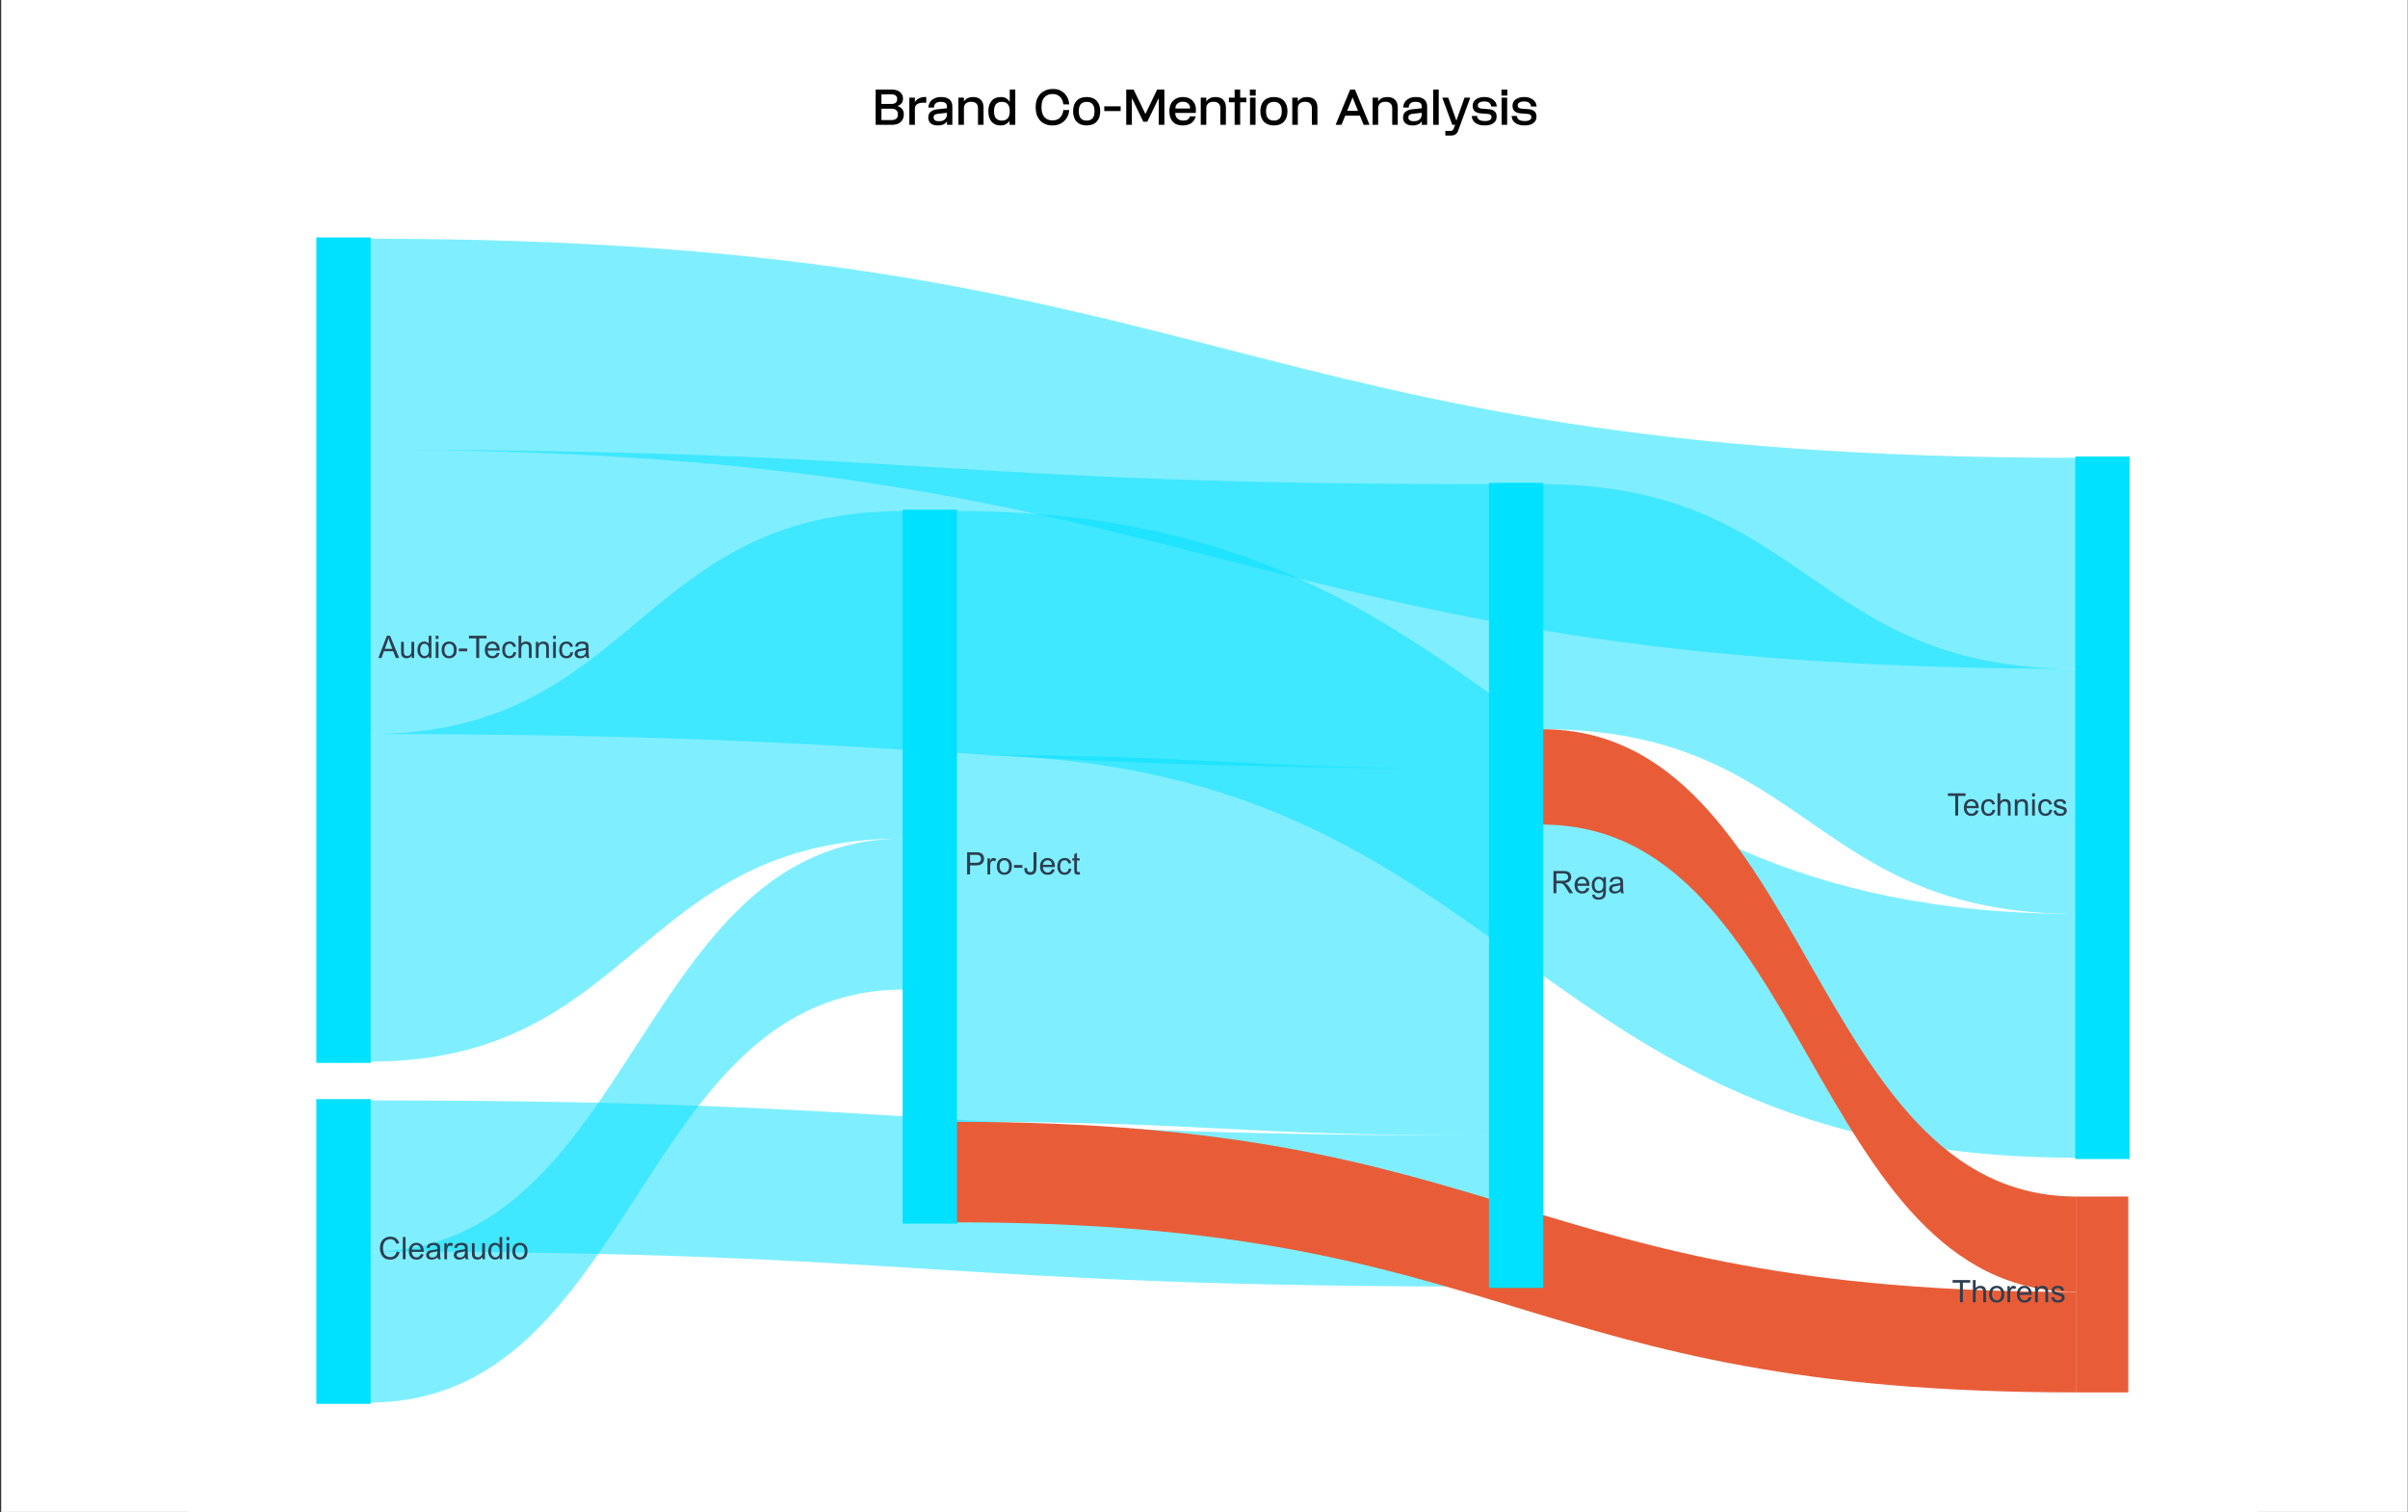
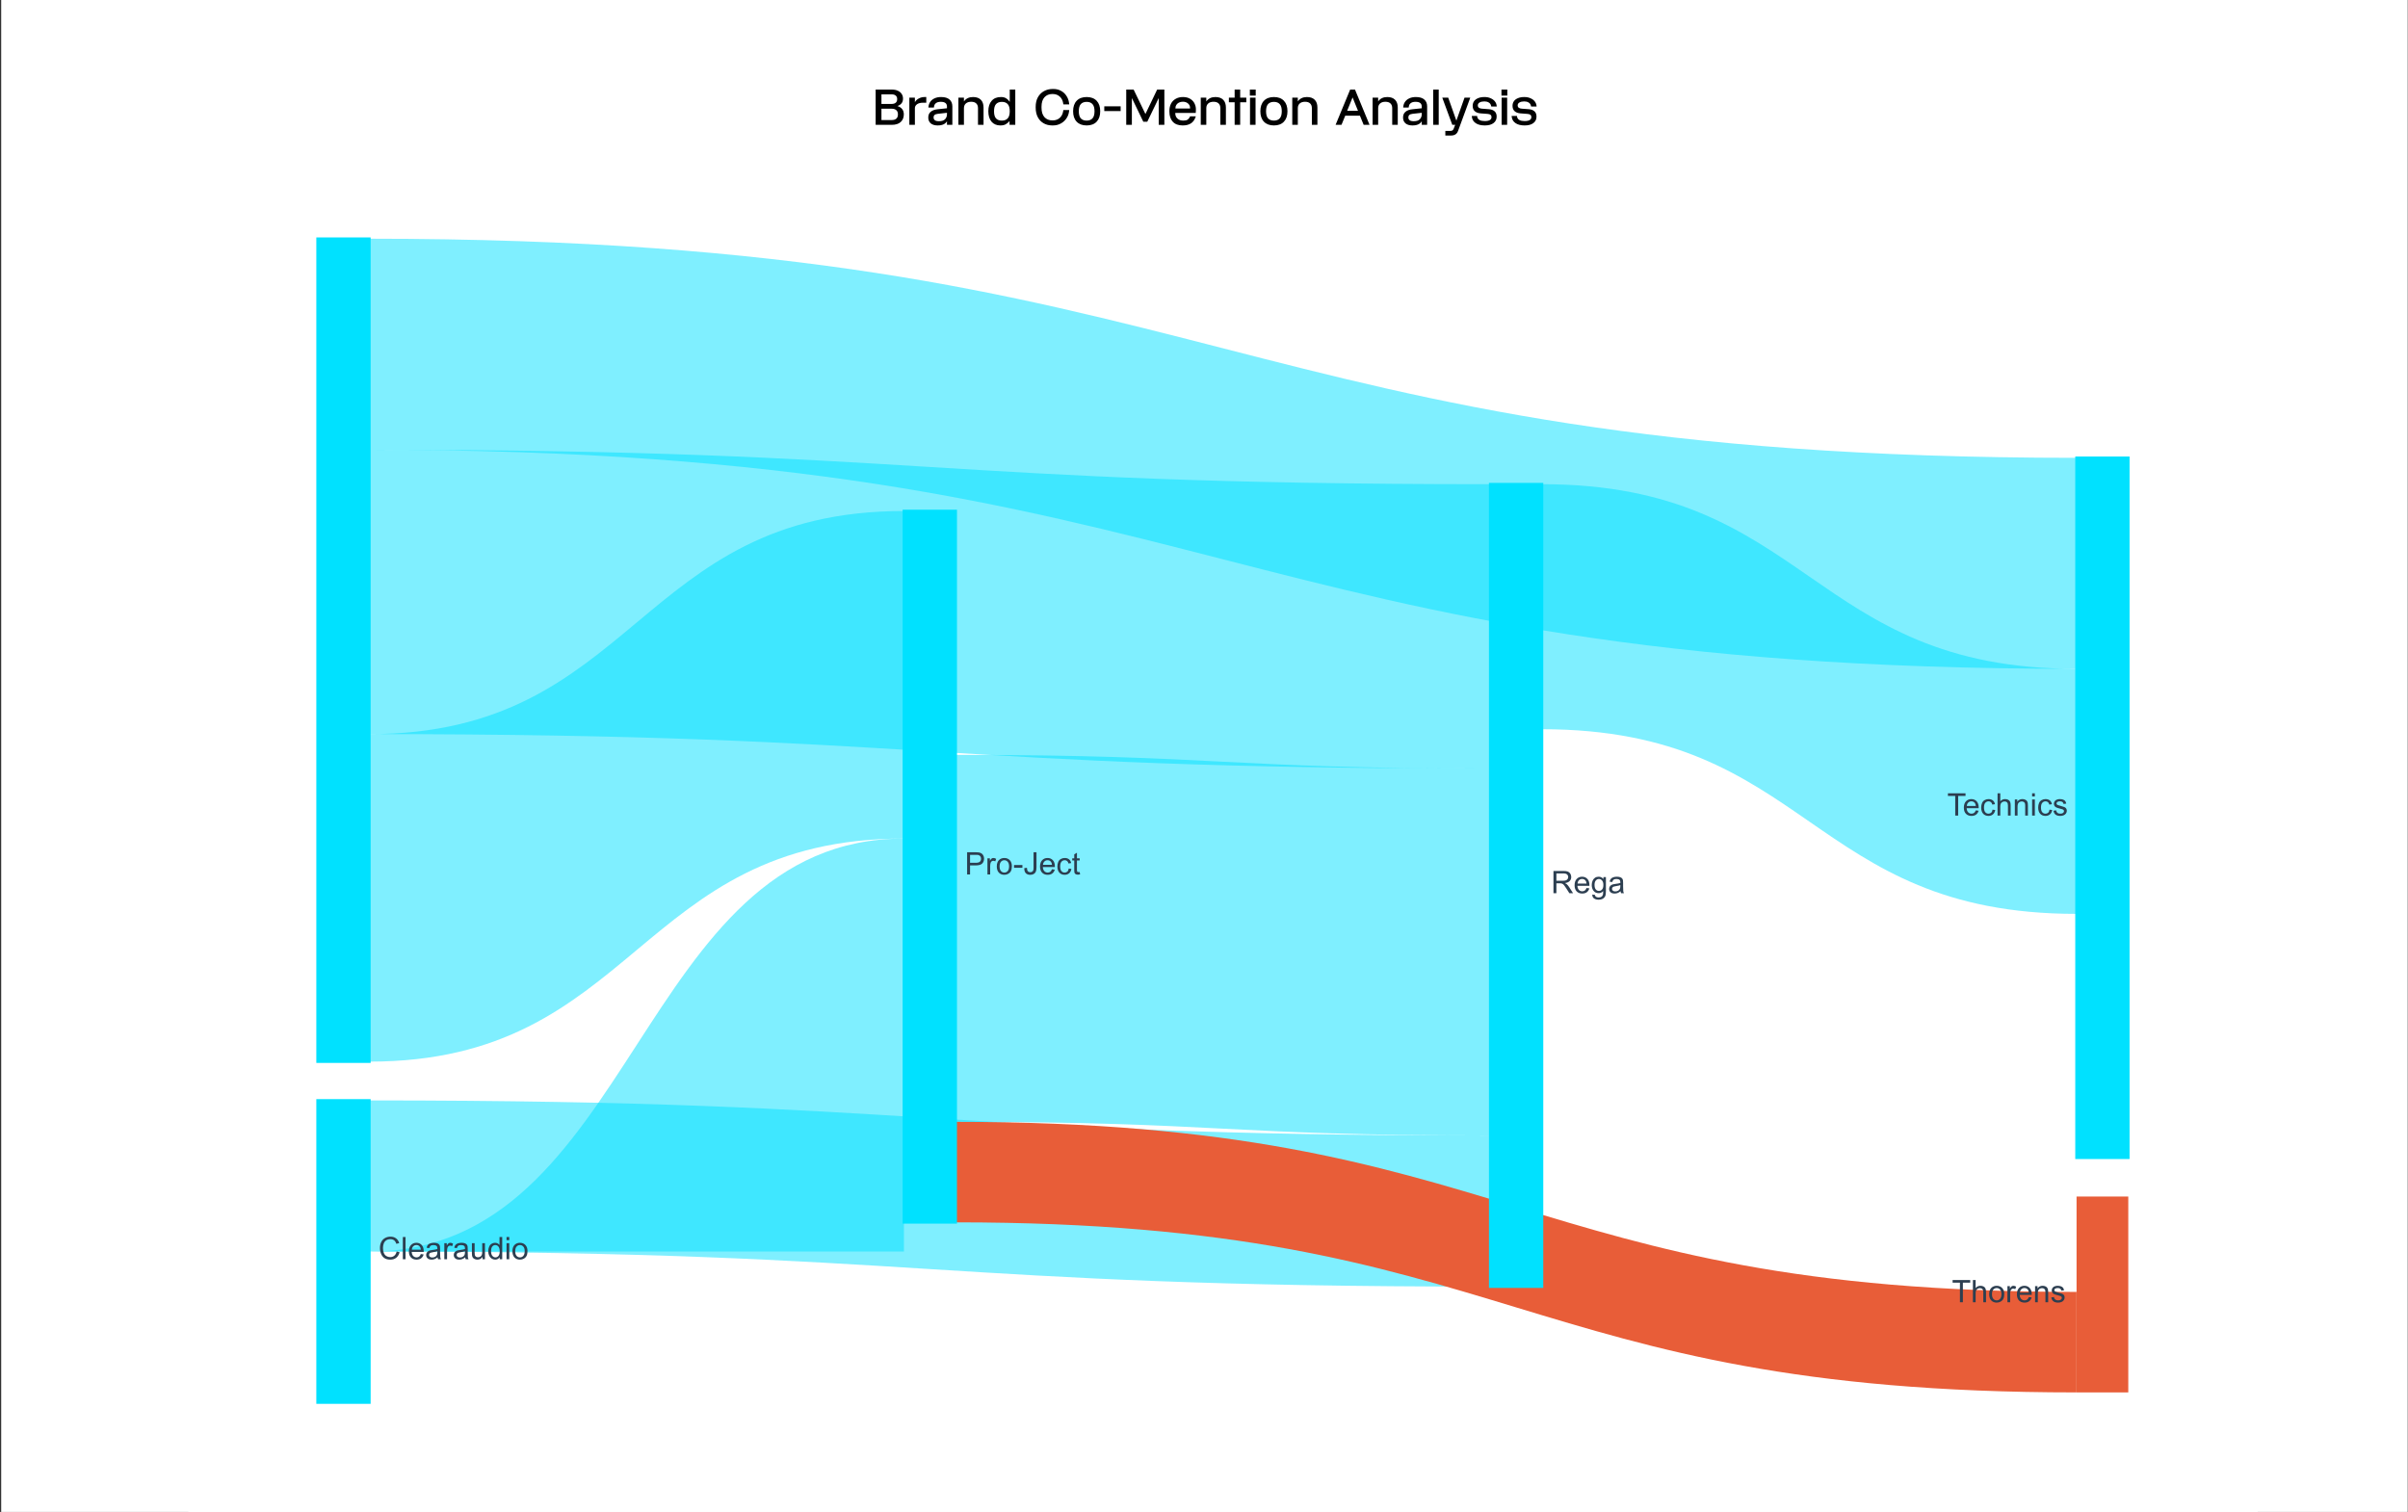
<svg xmlns="http://www.w3.org/2000/svg" width="1637" height="1028" viewBox="0 0 1637 1028" fill="none">
  <rect x="0" y="0" width="1637" height="1028" fill="#333333" stroke="none" />
  <g clip-path="url(#clip0_3525_4523)">
    <rect width="1636" height="1028" transform="translate(0.811)" fill="white" />
    <g clip-path="url(#clip1_3525_4523)">
      <path d="M1534.77 -13.538H128V1041.54H1534.77V-13.538Z" fill="white" />
      <path d="M251.092 499.125C432.799 499.125 432.799 347.444 614.507 347.444V570.14C432.799 570.14 432.799 721.82 251.092 721.82V499.125Z" fill="#00E1FF" fill-opacity="0.5" />
      <path d="M251.092 305.795C632.091 305.795 632.091 329.214 1013.09 329.214V522.544C632.091 522.544 632.091 499.125 251.092 499.125V305.795Z" fill="#00E1FF" fill-opacity="0.5" />
      <path d="M251.092 162.308C831.383 162.308 831.383 311.276 1411.67 311.276V454.762C831.383 454.762 831.383 305.795 251.092 305.795V162.308Z" fill="#00E1FF" fill-opacity="0.5" />
-       <path d="M251.092 850.941C432.799 850.941 432.799 570.14 614.507 570.14V672.813C432.799 672.813 432.799 953.615 251.092 953.615V850.941Z" fill="#00E1FF" fill-opacity="0.5" />
+       <path d="M251.092 850.941C432.799 850.941 432.799 570.14 614.507 570.14V672.813V850.941Z" fill="#00E1FF" fill-opacity="0.5" />
      <path d="M251.092 748.197C632.091 748.197 632.091 772.046 1013.09 772.046V874.79C632.091 874.79 632.091 850.941 251.092 850.941V748.197Z" fill="#00E1FF" fill-opacity="0.5" />
      <path d="M649.674 513.257C831.381 513.257 831.381 522.545 1013.09 522.545V772.046C831.381 772.046 831.381 762.759 649.674 762.759V513.257Z" fill="#00E1FF" fill-opacity="0.5" />
-       <path d="M649.674 347.444C1030.67 347.444 1030.67 621.357 1411.67 621.357V787.17C1030.67 787.17 1030.67 513.257 649.674 513.257V347.444Z" fill="#00E1FF" fill-opacity="0.5" />
      <path d="M649.674 762.759C1030.67 762.759 1030.67 878.394 1411.67 878.394V946.724C1030.67 946.724 1030.67 831.089 649.674 831.089V762.759Z" fill="#E85D38" />
      <path d="M1048.26 329.214C1229.97 329.214 1229.97 454.762 1411.68 454.762V621.358C1229.97 621.358 1229.97 495.81 1048.26 495.81V329.214Z" fill="#00E1FF" fill-opacity="0.5" />
-       <path d="M1048.26 495.81C1229.97 495.81 1229.97 813.547 1411.68 813.547V878.394C1229.97 878.394 1229.97 560.656 1048.26 560.656V495.81Z" fill="#E85D38" />
      <path d="M251.093 162.308H215.924V721.82H251.093V162.308Z" fill="#00E1FF" stroke="#00E1FF" stroke-width="1.758" />
-       <path d="M257.215 447.348L263.016 432.243H265.169L271.352 447.348H269.074L267.313 442.773H260.997L259.338 447.348H257.215ZM261.574 441.145H266.694L265.118 436.962C264.637 435.691 264.28 434.647 264.046 433.83C263.854 434.798 263.583 435.76 263.232 436.715L261.574 441.145ZM279.883 447.348V445.741C279.031 446.977 277.874 447.595 276.411 447.595C275.765 447.595 275.16 447.472 274.597 447.224C274.041 446.977 273.625 446.668 273.35 446.297C273.083 445.919 272.894 445.459 272.784 444.916C272.708 444.552 272.67 443.975 272.67 443.185V436.406H274.525V442.474C274.525 443.443 274.563 444.096 274.638 444.432C274.755 444.92 275.002 445.305 275.38 445.586C275.758 445.861 276.225 445.998 276.781 445.998C277.338 445.998 277.86 445.857 278.348 445.576C278.835 445.287 279.179 444.899 279.378 444.412C279.584 443.917 279.687 443.203 279.687 442.268V436.406H281.542V447.348H279.883ZM291.557 447.348V445.967C290.863 447.053 289.843 447.595 288.497 447.595C287.624 447.595 286.82 447.355 286.086 446.874C285.357 446.393 284.791 445.724 284.385 444.865C283.987 443.999 283.788 443.007 283.788 441.887C283.788 440.795 283.97 439.806 284.334 438.92C284.698 438.027 285.244 437.343 285.972 436.869C286.7 436.395 287.514 436.158 288.414 436.158C289.074 436.158 289.661 436.299 290.176 436.581C290.691 436.856 291.11 437.216 291.433 437.663V432.243H293.277V447.348H291.557ZM285.694 441.887C285.694 443.288 285.989 444.336 286.58 445.03C287.171 445.724 287.868 446.07 288.672 446.07C289.482 446.07 290.169 445.741 290.732 445.081C291.303 444.415 291.588 443.402 291.588 442.042C291.588 440.544 291.299 439.445 290.722 438.745C290.145 438.044 289.434 437.694 288.589 437.694C287.765 437.694 287.075 438.03 286.518 438.703C285.969 439.377 285.694 440.438 285.694 441.887ZM296.214 434.376V432.243H298.068V434.376H296.214ZM296.214 447.348V436.406H298.068V447.348H296.214ZM300.212 441.877C300.212 439.851 300.775 438.35 301.901 437.374C302.842 436.564 303.99 436.158 305.343 436.158C306.847 436.158 308.077 436.653 309.031 437.642C309.986 438.624 310.464 439.984 310.464 441.722C310.464 443.13 310.251 444.24 309.825 445.05C309.406 445.854 308.791 446.479 307.98 446.926C307.177 447.372 306.297 447.595 305.343 447.595C303.811 447.595 302.571 447.104 301.623 446.122C300.682 445.14 300.212 443.725 300.212 441.877ZM302.118 441.877C302.118 443.278 302.423 444.329 303.035 445.03C303.646 445.724 304.415 446.07 305.343 446.07C306.263 446.07 307.029 445.72 307.64 445.019C308.252 444.319 308.557 443.251 308.557 441.815C308.557 440.462 308.248 439.438 307.63 438.745C307.019 438.044 306.256 437.694 305.343 437.694C304.415 437.694 303.646 438.041 303.035 438.734C302.423 439.428 302.118 440.476 302.118 441.877ZM311.927 442.814V440.95H317.624V442.814H311.927ZM323.755 447.348V434.026H318.778V432.243H330.751V434.026H325.754V447.348H323.755ZM337.716 443.824L339.633 444.061C339.33 445.181 338.771 446.05 337.953 446.668C337.136 447.286 336.092 447.595 334.821 447.595C333.22 447.595 331.95 447.104 331.009 446.122C330.074 445.133 329.607 443.749 329.607 441.97C329.607 440.129 330.081 438.7 331.029 437.683C331.977 436.667 333.207 436.158 334.718 436.158C336.181 436.158 337.376 436.656 338.304 437.652C339.231 438.648 339.694 440.05 339.694 441.856C339.694 441.966 339.691 442.131 339.684 442.351H331.524C331.593 443.553 331.933 444.473 332.544 445.112C333.155 445.751 333.918 446.07 334.831 446.07C335.511 446.07 336.092 445.892 336.573 445.535C337.053 445.177 337.435 444.607 337.716 443.824ZM331.627 440.826H337.737C337.654 439.905 337.421 439.215 337.036 438.755C336.445 438.041 335.68 437.683 334.738 437.683C333.887 437.683 333.169 437.968 332.585 438.539C332.008 439.109 331.689 439.871 331.627 440.826ZM349.112 443.34L350.936 443.577C350.736 444.834 350.225 445.82 349.4 446.534C348.583 447.242 347.577 447.595 346.381 447.595C344.884 447.595 343.678 447.108 342.765 446.132C341.858 445.15 341.405 443.745 341.405 441.918C341.405 440.737 341.601 439.703 341.992 438.817C342.384 437.931 342.978 437.268 343.775 436.828C344.578 436.382 345.451 436.158 346.392 436.158C347.58 436.158 348.552 436.461 349.308 437.065C350.063 437.663 350.547 438.515 350.76 439.62L348.957 439.899C348.786 439.164 348.48 438.611 348.04 438.24C347.608 437.869 347.082 437.683 346.464 437.683C345.53 437.683 344.771 438.02 344.187 438.693C343.603 439.359 343.311 440.417 343.311 441.867C343.311 443.337 343.593 444.405 344.156 445.071C344.719 445.737 345.454 446.07 346.361 446.07C347.089 446.07 347.697 445.847 348.185 445.401C348.672 444.954 348.981 444.267 349.112 443.34ZM352.522 447.348V432.243H354.377V437.663C355.242 436.66 356.335 436.158 357.653 436.158C358.464 436.158 359.168 436.32 359.766 436.643C360.363 436.959 360.789 437.398 361.043 437.962C361.304 438.525 361.435 439.342 361.435 440.414V447.348H359.58V440.414C359.58 439.486 359.378 438.813 358.972 438.394C358.574 437.968 358.007 437.755 357.272 437.755C356.723 437.755 356.204 437.9 355.716 438.188C355.236 438.47 354.892 438.855 354.686 439.342C354.48 439.83 354.377 440.503 354.377 441.362V447.348H352.522ZM364.268 447.348V436.406H365.937V437.962C366.741 436.759 367.902 436.158 369.42 436.158C370.079 436.158 370.684 436.279 371.233 436.519C371.79 436.753 372.205 437.062 372.48 437.446C372.755 437.831 372.947 438.288 373.057 438.817C373.126 439.16 373.16 439.761 373.16 440.62V447.348H371.306V440.692C371.306 439.936 371.233 439.373 371.089 439.002C370.945 438.624 370.687 438.326 370.316 438.106C369.952 437.879 369.523 437.766 369.028 437.766C368.239 437.766 367.555 438.017 366.978 438.518C366.408 439.019 366.123 439.971 366.123 441.372V447.348H364.268ZM376.025 434.376V432.243H377.879V434.376H376.025ZM376.025 447.348V436.406H377.879V447.348H376.025ZM387.853 443.34L389.677 443.577C389.477 444.834 388.966 445.82 388.141 446.534C387.324 447.242 386.318 447.595 385.122 447.595C383.625 447.595 382.42 447.108 381.506 446.132C380.599 445.15 380.146 443.745 380.146 441.918C380.146 440.737 380.342 439.703 380.733 438.817C381.125 437.931 381.719 437.268 382.516 436.828C383.319 436.382 384.192 436.158 385.133 436.158C386.321 436.158 387.293 436.461 388.049 437.065C388.804 437.663 389.289 438.515 389.501 439.62L387.698 439.899C387.527 439.164 387.221 438.611 386.781 438.24C386.349 437.869 385.823 437.683 385.205 437.683C384.271 437.683 383.512 438.02 382.928 438.693C382.344 439.359 382.052 440.417 382.052 441.867C382.052 443.337 382.334 444.405 382.897 445.071C383.46 445.737 384.195 446.07 385.102 446.07C385.83 446.07 386.438 445.847 386.926 445.401C387.413 444.954 387.722 444.267 387.853 443.34ZM398.404 445.998C397.717 446.582 397.054 446.994 396.415 447.235C395.783 447.475 395.103 447.595 394.375 447.595C393.173 447.595 392.249 447.303 391.603 446.72C390.958 446.129 390.635 445.377 390.635 444.463C390.635 443.927 390.755 443.44 390.995 443C391.243 442.553 391.562 442.196 391.954 441.928C392.352 441.661 392.799 441.458 393.293 441.32C393.657 441.224 394.207 441.132 394.942 441.042C396.439 440.864 397.542 440.651 398.249 440.403C398.256 440.149 398.259 439.988 398.259 439.919C398.259 439.164 398.084 438.631 397.734 438.322C397.26 437.903 396.556 437.694 395.622 437.694C394.749 437.694 394.104 437.848 393.685 438.157C393.273 438.46 392.967 438.999 392.768 439.775L390.954 439.528C391.119 438.751 391.39 438.126 391.768 437.652C392.146 437.172 392.692 436.804 393.406 436.55C394.121 436.289 394.949 436.158 395.89 436.158C396.824 436.158 397.583 436.268 398.167 436.488C398.751 436.708 399.18 436.986 399.455 437.323C399.729 437.652 399.922 438.071 400.032 438.58C400.093 438.896 400.124 439.466 400.124 440.29V442.763C400.124 444.487 400.162 445.579 400.238 446.039C400.32 446.493 400.478 446.929 400.712 447.348H398.775C398.582 446.963 398.459 446.513 398.404 445.998ZM398.249 441.856C397.576 442.131 396.566 442.365 395.22 442.557C394.457 442.667 393.918 442.79 393.602 442.928C393.286 443.065 393.042 443.268 392.871 443.536C392.699 443.797 392.613 444.089 392.613 444.412C392.613 444.906 392.799 445.318 393.169 445.648C393.547 445.978 394.097 446.143 394.818 446.143C395.532 446.143 396.168 445.988 396.724 445.679C397.281 445.363 397.689 444.934 397.95 444.391C398.149 443.972 398.249 443.354 398.249 442.536V441.856Z" fill="#2C3E50" />
      <path d="M251.093 748.197H215.924V953.615H251.093V748.197Z" fill="#00E1FF" stroke="#00E1FF" stroke-width="1.758" />
      <path d="M269.651 850.894L271.65 851.399C271.231 853.041 270.476 854.294 269.384 855.16C268.298 856.018 266.969 856.448 265.396 856.448C263.768 856.448 262.442 856.118 261.419 855.458C260.402 854.792 259.626 853.83 259.09 852.573C258.562 851.316 258.297 849.967 258.297 848.524C258.297 846.951 258.596 845.581 259.193 844.413C259.798 843.238 260.653 842.349 261.759 841.744C262.872 841.133 264.094 840.827 265.427 840.827C266.938 840.827 268.209 841.212 269.239 841.981C270.27 842.751 270.987 843.833 271.393 845.227L269.425 845.691C269.074 844.592 268.566 843.791 267.9 843.29C267.234 842.789 266.396 842.538 265.386 842.538C264.225 842.538 263.253 842.816 262.47 843.372C261.694 843.929 261.148 844.678 260.832 845.619C260.516 846.553 260.358 847.518 260.358 848.514C260.358 849.798 260.543 850.921 260.914 851.883C261.292 852.838 261.876 853.552 262.666 854.026C263.456 854.5 264.311 854.737 265.231 854.737C266.351 854.737 267.299 854.414 268.075 853.769C268.851 853.123 269.377 852.165 269.651 850.894ZM273.845 856.19V841.085H275.7V856.19H273.845ZM286.075 852.666L287.992 852.903C287.689 854.023 287.13 854.892 286.312 855.51C285.495 856.128 284.451 856.437 283.18 856.437C281.579 856.437 280.309 855.946 279.368 854.964C278.433 853.975 277.966 852.591 277.966 850.812C277.966 848.971 278.44 847.542 279.388 846.525C280.336 845.509 281.566 845 283.077 845C284.54 845 285.735 845.498 286.663 846.494C287.59 847.49 288.053 848.892 288.053 850.698C288.053 850.808 288.05 850.973 288.043 851.193H279.883C279.952 852.395 280.292 853.315 280.903 853.954C281.514 854.593 282.277 854.912 283.19 854.912C283.87 854.912 284.451 854.734 284.932 854.377C285.412 854.019 285.794 853.449 286.075 852.666ZM279.986 849.668H286.096C286.013 848.747 285.78 848.057 285.395 847.597C284.804 846.882 284.039 846.525 283.098 846.525C282.246 846.525 281.528 846.81 280.944 847.38C280.367 847.951 280.048 848.713 279.986 849.668ZM297.471 854.84C296.784 855.424 296.121 855.836 295.482 856.077C294.85 856.317 294.17 856.437 293.442 856.437C292.24 856.437 291.316 856.145 290.671 855.561C290.025 854.971 289.702 854.219 289.702 853.305C289.702 852.769 289.822 852.281 290.063 851.842C290.31 851.395 290.629 851.038 291.021 850.77C291.419 850.502 291.866 850.3 292.36 850.162C292.724 850.066 293.274 849.974 294.009 849.884C295.506 849.706 296.609 849.493 297.316 849.245C297.323 848.991 297.327 848.83 297.327 848.761C297.327 848.006 297.151 847.473 296.801 847.164C296.327 846.745 295.623 846.536 294.689 846.536C293.817 846.536 293.171 846.69 292.752 846.999C292.34 847.301 292.034 847.841 291.835 848.617L290.021 848.37C290.186 847.593 290.458 846.968 290.835 846.494C291.213 846.014 291.759 845.646 292.474 845.392C293.188 845.131 294.016 845 294.957 845C295.891 845 296.65 845.11 297.234 845.33C297.818 845.55 298.247 845.828 298.522 846.165C298.797 846.494 298.989 846.913 299.099 847.422C299.161 847.738 299.192 848.308 299.192 849.132V851.605C299.192 853.329 299.229 854.421 299.305 854.881C299.387 855.335 299.545 855.771 299.779 856.19H297.842C297.649 855.805 297.526 855.355 297.471 854.84ZM297.316 850.698C296.643 850.973 295.633 851.206 294.287 851.399C293.525 851.509 292.985 851.632 292.669 851.77C292.353 851.907 292.11 852.11 291.938 852.378C291.766 852.639 291.68 852.931 291.68 853.253C291.68 853.748 291.866 854.16 292.237 854.49C292.614 854.82 293.164 854.984 293.885 854.984C294.6 854.984 295.235 854.83 295.791 854.521C296.348 854.205 296.756 853.775 297.017 853.233C297.217 852.814 297.316 852.196 297.316 851.378V850.698ZM302.056 856.19V845.248H303.725V846.907C304.151 846.13 304.542 845.619 304.9 845.371C305.264 845.124 305.662 845 306.095 845C306.72 845 307.355 845.2 308.001 845.598L307.362 847.319C306.909 847.051 306.455 846.917 306.002 846.917C305.597 846.917 305.233 847.04 304.91 847.288C304.587 847.528 304.357 847.865 304.22 848.297C304.014 848.957 303.911 849.678 303.911 850.461V856.19H302.056ZM316.244 854.84C315.557 855.424 314.894 855.836 314.255 856.077C313.623 856.317 312.943 856.437 312.215 856.437C311.013 856.437 310.089 856.145 309.443 855.561C308.798 854.971 308.475 854.219 308.475 853.305C308.475 852.769 308.595 852.281 308.836 851.842C309.083 851.395 309.402 851.038 309.794 850.77C310.192 850.502 310.639 850.3 311.133 850.162C311.497 850.066 312.047 849.974 312.782 849.884C314.279 849.706 315.382 849.493 316.089 849.245C316.096 848.991 316.1 848.83 316.1 848.761C316.1 848.006 315.924 847.473 315.574 847.164C315.1 846.745 314.396 846.536 313.462 846.536C312.589 846.536 311.944 846.69 311.525 846.999C311.113 847.301 310.807 847.841 310.608 848.617L308.794 848.37C308.959 847.593 309.231 846.968 309.608 846.494C309.986 846.014 310.532 845.646 311.247 845.392C311.961 845.131 312.789 845 313.73 845C314.664 845 315.423 845.11 316.007 845.33C316.591 845.55 317.02 845.828 317.295 846.165C317.569 846.494 317.762 846.913 317.872 847.422C317.934 847.738 317.964 848.308 317.964 849.132V851.605C317.964 853.329 318.002 854.421 318.078 854.881C318.16 855.335 318.318 855.771 318.552 856.19H316.615C316.422 855.805 316.299 855.355 316.244 854.84ZM316.089 850.698C315.416 850.973 314.406 851.206 313.06 851.399C312.298 851.509 311.758 851.632 311.442 851.77C311.126 851.907 310.883 852.11 310.711 852.378C310.539 852.639 310.453 852.931 310.453 853.253C310.453 853.748 310.639 854.16 311.01 854.49C311.387 854.82 311.937 854.984 312.658 854.984C313.373 854.984 314.008 854.83 314.564 854.521C315.121 854.205 315.529 853.775 315.79 853.233C315.99 852.814 316.089 852.196 316.089 851.378V850.698ZM328.021 856.19V854.583C327.169 855.819 326.011 856.437 324.548 856.437C323.903 856.437 323.298 856.314 322.735 856.066C322.179 855.819 321.763 855.51 321.488 855.139C321.22 854.761 321.031 854.301 320.922 853.758C320.846 853.394 320.808 852.817 320.808 852.027V845.248H322.663V851.316C322.663 852.285 322.701 852.937 322.776 853.274C322.893 853.762 323.14 854.146 323.518 854.428C323.896 854.703 324.363 854.84 324.919 854.84C325.476 854.84 325.998 854.699 326.485 854.418C326.973 854.129 327.317 853.741 327.516 853.253C327.722 852.759 327.825 852.045 327.825 851.11V845.248H329.679V856.19H328.021ZM339.694 856.19V854.809C339.001 855.895 337.981 856.437 336.634 856.437C335.762 856.437 334.958 856.197 334.223 855.716C333.495 855.235 332.929 854.565 332.523 853.707C332.125 852.841 331.926 851.849 331.926 850.729C331.926 849.637 332.108 848.648 332.472 847.762C332.836 846.869 333.382 846.185 334.11 845.711C334.838 845.237 335.652 845 336.552 845C337.211 845 337.799 845.141 338.314 845.423C338.829 845.698 339.248 846.058 339.571 846.505V841.085H341.415V856.19H339.694ZM333.832 850.729C333.832 852.13 334.127 853.178 334.718 853.872C335.309 854.565 336.006 854.912 336.81 854.912C337.62 854.912 338.307 854.583 338.87 853.923C339.44 853.257 339.725 852.244 339.725 850.884C339.725 849.386 339.437 848.287 338.86 847.587C338.283 846.886 337.572 846.536 336.727 846.536C335.903 846.536 335.212 846.872 334.656 847.545C334.107 848.218 333.832 849.28 333.832 850.729ZM344.352 843.218V841.085H346.206V843.218H344.352ZM344.352 856.19V845.248H346.206V856.19H344.352ZM348.349 850.719C348.349 848.692 348.913 847.192 350.039 846.216C350.98 845.406 352.127 845 353.481 845C354.985 845 356.214 845.495 357.169 846.484C358.124 847.466 358.601 848.826 358.601 850.564C358.601 851.972 358.388 853.082 357.963 853.892C357.544 854.696 356.929 855.321 356.118 855.767C355.315 856.214 354.435 856.437 353.481 856.437C351.949 856.437 350.709 855.946 349.761 854.964C348.82 853.982 348.349 852.567 348.349 850.719ZM350.256 850.719C350.256 852.12 350.561 853.171 351.173 853.872C351.784 854.565 352.553 854.912 353.481 854.912C354.401 854.912 355.167 854.562 355.778 853.861C356.39 853.161 356.695 852.093 356.695 850.657C356.695 849.304 356.386 848.28 355.768 847.587C355.157 846.886 354.394 846.536 353.481 846.536C352.553 846.536 351.784 846.882 351.173 847.576C350.561 848.27 350.256 849.318 350.256 850.719Z" fill="#2C3E50" />
      <path d="M649.679 347.444H614.51V831.089H649.679V347.444Z" fill="#00E1FF" stroke="#00E1FF" stroke-width="1.758" />
      <path d="M657.462 594.551V579.446H663.16C664.163 579.446 664.929 579.494 665.457 579.59C666.199 579.714 666.821 579.951 667.322 580.301C667.824 580.644 668.226 581.129 668.528 581.754C668.837 582.379 668.992 583.066 668.992 583.814C668.992 585.099 668.583 586.188 667.765 587.081C666.948 587.967 665.471 588.41 663.335 588.41H659.461V594.551H657.462ZM659.461 586.627H663.366C664.657 586.627 665.574 586.387 666.117 585.906C666.659 585.425 666.931 584.749 666.931 583.876C666.931 583.244 666.769 582.705 666.447 582.258C666.131 581.805 665.712 581.506 665.19 581.362C664.853 581.273 664.231 581.228 663.325 581.228H659.461V586.627ZM671.279 594.551V583.608H672.948V585.267C673.374 584.491 673.765 583.979 674.123 583.732C674.487 583.485 674.885 583.361 675.318 583.361C675.943 583.361 676.578 583.56 677.224 583.959L676.585 585.679C676.132 585.411 675.678 585.277 675.225 585.277C674.82 585.277 674.456 585.401 674.133 585.648C673.81 585.889 673.58 586.225 673.443 586.658C673.237 587.318 673.134 588.039 673.134 588.822V594.551H671.279ZM677.636 589.079C677.636 587.053 678.199 585.552 679.326 584.577C680.267 583.766 681.414 583.361 682.767 583.361C684.272 583.361 685.501 583.856 686.456 584.845C687.411 585.827 687.888 587.187 687.888 588.925C687.888 590.333 687.675 591.442 687.249 592.253C686.83 593.057 686.215 593.682 685.405 594.128C684.601 594.575 683.722 594.798 682.767 594.798C681.235 594.798 679.996 594.307 679.048 593.324C678.107 592.342 677.636 590.927 677.636 589.079ZM679.542 589.079C679.542 590.481 679.848 591.532 680.459 592.232C681.071 592.926 681.84 593.273 682.767 593.273C683.688 593.273 684.454 592.923 685.065 592.222C685.676 591.521 685.982 590.453 685.982 589.018C685.982 587.664 685.673 586.641 685.055 585.947C684.443 585.247 683.681 584.896 682.767 584.896C681.84 584.896 681.071 585.243 680.459 585.937C679.848 586.631 679.542 587.678 679.542 589.079ZM689.351 590.017V588.152H695.049V590.017H689.351ZM696.316 590.264L698.119 590.017C698.168 591.171 698.384 591.961 698.769 592.387C699.153 592.813 699.686 593.026 700.366 593.026C700.867 593.026 701.3 592.912 701.664 592.686C702.028 592.452 702.279 592.14 702.416 591.748C702.553 591.35 702.622 590.718 702.622 589.852V579.446H704.621V589.739C704.621 591.003 704.466 591.982 704.157 592.675C703.855 593.369 703.371 593.898 702.704 594.262C702.045 594.626 701.269 594.808 700.376 594.808C699.05 594.808 698.034 594.427 697.326 593.664C696.625 592.902 696.289 591.769 696.316 590.264ZM715.141 591.027L717.057 591.264C716.755 592.383 716.195 593.252 715.378 593.871C714.56 594.489 713.516 594.798 712.245 594.798C710.645 594.798 709.374 594.307 708.433 593.324C707.499 592.335 707.032 590.951 707.032 589.172C707.032 587.331 707.506 585.902 708.454 584.886C709.402 583.869 710.631 583.361 712.142 583.361C713.606 583.361 714.801 583.859 715.728 584.855C716.655 585.851 717.119 587.252 717.119 589.059C717.119 589.169 717.116 589.334 717.109 589.553H708.948C709.017 590.755 709.357 591.676 709.968 592.315C710.58 592.953 711.342 593.273 712.256 593.273C712.936 593.273 713.516 593.094 713.997 592.737C714.478 592.38 714.859 591.81 715.141 591.027ZM709.051 588.028H715.161C715.079 587.108 714.845 586.418 714.461 585.957C713.87 585.243 713.104 584.886 712.163 584.886C711.311 584.886 710.594 585.171 710.01 585.741C709.433 586.311 709.113 587.074 709.051 588.028ZM726.536 590.542L728.36 590.779C728.161 592.036 727.649 593.022 726.825 593.737C726.007 594.444 725.001 594.798 723.806 594.798C722.309 594.798 721.103 594.31 720.189 593.335C719.283 592.352 718.829 590.948 718.829 589.121C718.829 587.939 719.025 586.905 719.417 586.019C719.808 585.133 720.402 584.47 721.199 584.031C722.003 583.584 722.875 583.361 723.816 583.361C725.005 583.361 725.977 583.663 726.732 584.268C727.488 584.865 727.972 585.717 728.185 586.823L726.382 587.101C726.21 586.366 725.904 585.813 725.465 585.442C725.032 585.071 724.507 584.886 723.888 584.886C722.954 584.886 722.195 585.222 721.611 585.896C721.027 586.562 720.736 587.62 720.736 589.069C720.736 590.539 721.017 591.607 721.58 592.273C722.144 592.94 722.879 593.273 723.785 593.273C724.513 593.273 725.121 593.05 725.609 592.603C726.097 592.157 726.406 591.47 726.536 590.542ZM733.996 592.892L734.264 594.53C733.742 594.64 733.275 594.695 732.863 594.695C732.19 594.695 731.668 594.588 731.297 594.375C730.926 594.162 730.665 593.884 730.514 593.541C730.362 593.19 730.287 592.459 730.287 591.346V585.051H728.927V583.608H730.287V580.898L732.131 579.786V583.608H733.996V585.051H732.131V591.449C732.131 591.978 732.162 592.318 732.224 592.469C732.293 592.62 732.399 592.741 732.543 592.83C732.694 592.919 732.907 592.964 733.182 592.964C733.388 592.964 733.66 592.94 733.996 592.892Z" fill="#2C3E50" />
      <path d="M1048.26 329.214H1013.09V874.79H1048.26V329.214Z" fill="#00E1FF" stroke="#00E1FF" stroke-width="1.758" />
      <path d="M1056.07 607.286V592.181H1062.77C1064.11 592.181 1065.14 592.319 1065.84 592.593C1066.54 592.861 1067.1 593.339 1067.52 594.026C1067.94 594.712 1068.15 595.471 1068.15 596.303C1068.15 597.374 1067.8 598.277 1067.11 599.012C1066.41 599.747 1065.34 600.215 1063.89 600.414C1064.42 600.668 1064.82 600.919 1065.1 601.166C1065.68 601.702 1066.23 602.371 1066.76 603.175L1069.38 607.286H1066.87L1064.87 604.144C1064.29 603.237 1063.81 602.543 1063.43 602.062C1063.05 601.581 1062.71 601.245 1062.41 601.053C1062.11 600.86 1061.81 600.726 1061.5 600.651C1061.27 600.603 1060.9 600.579 1060.39 600.579H1058.07V607.286H1056.07ZM1058.07 598.848H1062.37C1063.28 598.848 1063.99 598.755 1064.51 598.569C1065.02 598.377 1065.42 598.075 1065.68 597.663C1065.95 597.244 1066.09 596.79 1066.09 596.303C1066.09 595.588 1065.82 595.001 1065.3 594.541C1064.79 594.081 1063.97 593.85 1062.85 593.85H1058.07V598.848ZM1078.54 603.762L1080.46 603.999C1080.16 605.119 1079.6 605.988 1078.78 606.606C1077.96 607.224 1076.92 607.533 1075.65 607.533C1074.05 607.533 1072.78 607.042 1071.84 606.06C1070.9 605.071 1070.43 603.687 1070.43 601.908C1070.43 600.067 1070.91 598.638 1071.86 597.621C1072.8 596.605 1074.03 596.097 1075.54 596.097C1077.01 596.097 1078.2 596.595 1079.13 597.591C1080.06 598.587 1080.52 599.988 1080.52 601.794C1080.52 601.904 1080.52 602.069 1080.51 602.289H1072.35C1072.42 603.491 1072.76 604.411 1073.37 605.05C1073.98 605.689 1074.74 606.009 1075.66 606.009C1076.34 606.009 1076.92 605.83 1077.4 605.473C1077.88 605.116 1078.26 604.545 1078.54 603.762ZM1072.45 600.764H1078.56C1078.48 599.844 1078.25 599.153 1077.86 598.693C1077.27 597.979 1076.51 597.621 1075.57 597.621C1074.71 597.621 1074 597.907 1073.41 598.477C1072.83 599.047 1072.52 599.809 1072.45 600.764ZM1082.46 608.193L1084.26 608.461C1084.34 609.017 1084.55 609.422 1084.89 609.677C1085.35 610.02 1085.98 610.192 1086.78 610.192C1087.63 610.192 1088.3 610.02 1088.76 609.677C1089.23 609.333 1089.55 608.852 1089.71 608.234C1089.81 607.856 1089.85 607.063 1089.85 605.854C1089.04 606.809 1088.03 607.286 1086.82 607.286C1085.31 607.286 1084.15 606.743 1083.32 605.658C1082.5 604.573 1082.09 603.271 1082.09 601.753C1082.09 600.709 1082.28 599.747 1082.65 598.868C1083.03 597.982 1083.58 597.299 1084.29 596.818C1085.01 596.337 1085.86 596.097 1086.83 596.097C1088.12 596.097 1089.18 596.619 1090.02 597.663V596.344H1091.73V605.802C1091.73 607.506 1091.56 608.711 1091.21 609.419C1090.86 610.133 1090.31 610.697 1089.56 611.109C1088.81 611.521 1087.88 611.727 1086.79 611.727C1085.48 611.727 1084.43 611.432 1083.62 610.841C1082.82 610.257 1082.43 609.374 1082.46 608.193ZM1083.99 601.619C1083.99 603.055 1084.28 604.102 1084.85 604.762C1085.42 605.421 1086.13 605.751 1086.99 605.751C1087.84 605.751 1088.56 605.425 1089.13 604.772C1089.71 604.113 1090 603.082 1090 601.681C1090 600.342 1089.7 599.332 1089.1 598.652C1088.51 597.972 1087.8 597.632 1086.96 597.632C1086.14 597.632 1085.44 597.968 1084.86 598.642C1084.28 599.308 1083.99 600.3 1083.99 601.619ZM1101.68 605.936C1101 606.52 1100.33 606.932 1099.7 607.173C1099.06 607.413 1098.38 607.533 1097.66 607.533C1096.45 607.533 1095.53 607.241 1094.88 606.658C1094.24 606.067 1093.92 605.315 1093.92 604.401C1093.92 603.865 1094.04 603.378 1094.28 602.938C1094.52 602.492 1094.84 602.134 1095.23 601.867C1095.63 601.599 1096.08 601.396 1096.57 601.259C1096.94 601.162 1097.49 601.07 1098.22 600.98C1099.72 600.802 1100.82 600.589 1101.53 600.342C1101.54 600.087 1101.54 599.926 1101.54 599.857C1101.54 599.102 1101.37 598.569 1101.01 598.26C1100.54 597.841 1099.84 597.632 1098.9 597.632C1098.03 597.632 1097.38 597.786 1096.97 598.095C1096.55 598.398 1096.25 598.937 1096.05 599.713L1094.24 599.466C1094.4 598.69 1094.67 598.065 1095.05 597.591C1095.43 597.11 1095.97 596.742 1096.69 596.488C1097.4 596.227 1098.23 596.097 1099.17 596.097C1100.1 596.097 1100.86 596.206 1101.45 596.426C1102.03 596.646 1102.46 596.924 1102.74 597.261C1103.01 597.591 1103.2 598.01 1103.31 598.518C1103.37 598.834 1103.41 599.404 1103.41 600.228V602.701C1103.41 604.425 1103.44 605.517 1103.52 605.978C1103.6 606.431 1103.76 606.867 1103.99 607.286H1102.06C1101.86 606.901 1101.74 606.452 1101.68 605.936ZM1101.53 601.794C1100.86 602.069 1099.85 602.303 1098.5 602.495C1097.74 602.605 1097.2 602.729 1096.88 602.866C1096.57 603.003 1096.32 603.206 1096.15 603.474C1095.98 603.735 1095.89 604.027 1095.89 604.35C1095.89 604.844 1096.08 605.256 1096.45 605.586C1096.83 605.916 1097.38 606.081 1098.1 606.081C1098.81 606.081 1099.45 605.926 1100 605.617C1100.56 605.301 1100.97 604.872 1101.23 604.329C1101.43 603.91 1101.53 603.292 1101.53 602.474V601.794Z" fill="#2C3E50" />
      <path d="M1446.84 311.276H1411.68V787.171H1446.84V311.276Z" fill="#00E1FF" stroke="#00E1FF" stroke-width="1.758" />
      <path d="M1329.2 554.507V541.185H1324.23V539.402H1336.2V541.185H1331.2V554.507H1329.2ZM1343.17 550.984L1345.08 551.221C1344.78 552.34 1344.22 553.209 1343.4 553.827C1342.59 554.446 1341.54 554.755 1340.27 554.755C1338.67 554.755 1337.4 554.263 1336.46 553.281C1335.52 552.292 1335.06 550.908 1335.06 549.129C1335.06 547.288 1335.53 545.859 1336.48 544.843C1337.43 543.826 1338.66 543.318 1340.17 543.318C1341.63 543.318 1342.83 543.816 1343.75 544.812C1344.68 545.808 1345.14 547.209 1345.14 549.016C1345.14 549.125 1345.14 549.29 1345.13 549.51H1336.97C1337.04 550.712 1337.38 551.633 1337.99 552.271C1338.61 552.91 1339.37 553.23 1340.28 553.23C1340.96 553.23 1341.54 553.051 1342.02 552.694C1342.5 552.337 1342.88 551.767 1343.17 550.984ZM1337.08 547.985H1343.19C1343.1 547.065 1342.87 546.374 1342.49 545.914C1341.9 545.2 1341.13 544.843 1340.19 544.843C1339.34 544.843 1338.62 545.128 1338.03 545.698C1337.46 546.268 1337.14 547.03 1337.08 547.985ZM1354.56 550.499L1356.39 550.736C1356.19 551.993 1355.67 552.979 1354.85 553.693C1354.03 554.401 1353.03 554.755 1351.83 554.755C1350.33 554.755 1349.13 554.267 1348.21 553.292C1347.31 552.309 1346.85 550.905 1346.85 549.077C1346.85 547.896 1347.05 546.862 1347.44 545.976C1347.83 545.09 1348.43 544.427 1349.22 543.987C1350.03 543.541 1350.9 543.318 1351.84 543.318C1353.03 543.318 1354 543.62 1354.76 544.224C1355.51 544.822 1356 545.674 1356.21 546.78L1354.41 547.058C1354.24 546.323 1353.93 545.77 1353.49 545.399C1353.06 545.028 1352.53 544.843 1351.91 544.843C1350.98 544.843 1350.22 545.179 1349.64 545.852C1349.05 546.519 1348.76 547.577 1348.76 549.026C1348.76 550.496 1349.04 551.564 1349.61 552.23C1350.17 552.897 1350.9 553.23 1351.81 553.23C1352.54 553.23 1353.15 553.006 1353.63 552.56C1354.12 552.113 1354.43 551.427 1354.56 550.499ZM1357.97 554.507V539.402H1359.83V544.822C1360.69 543.819 1361.78 543.318 1363.1 543.318C1363.91 543.318 1364.62 543.479 1365.22 543.802C1365.81 544.118 1366.24 544.558 1366.49 545.121C1366.75 545.684 1366.88 546.502 1366.88 547.573V554.507H1365.03V547.573C1365.03 546.646 1364.83 545.973 1364.42 545.554C1364.02 545.128 1363.46 544.915 1362.72 544.915C1362.17 544.915 1361.65 545.059 1361.17 545.348C1360.69 545.629 1360.34 546.014 1360.14 546.502C1359.93 546.989 1359.83 547.662 1359.83 548.521V554.507H1357.97ZM1369.72 554.507V543.565H1371.39V545.121C1372.19 543.919 1373.35 543.318 1374.87 543.318C1375.53 543.318 1376.13 543.438 1376.68 543.678C1377.24 543.912 1377.66 544.221 1377.93 544.606C1378.2 544.99 1378.4 545.447 1378.51 545.976C1378.58 546.319 1378.61 546.921 1378.61 547.779V554.507H1376.76V547.851C1376.76 547.096 1376.68 546.532 1376.54 546.162C1376.39 545.784 1376.14 545.485 1375.77 545.265C1375.4 545.038 1374.97 544.925 1374.48 544.925C1373.69 544.925 1373 545.176 1372.43 545.677C1371.86 546.179 1371.57 547.13 1371.57 548.531V554.507H1369.72ZM1381.47 541.535V539.402H1383.33V541.535H1381.47ZM1381.47 554.507V543.565H1383.33V554.507H1381.47ZM1393.3 550.499L1395.13 550.736C1394.93 551.993 1394.42 552.979 1393.59 553.693C1392.77 554.401 1391.77 554.755 1390.57 554.755C1389.07 554.755 1387.87 554.267 1386.96 553.292C1386.05 552.309 1385.6 550.905 1385.6 549.077C1385.6 547.896 1385.79 546.862 1386.18 545.976C1386.57 545.09 1387.17 544.427 1387.97 543.987C1388.77 543.541 1389.64 543.318 1390.58 543.318C1391.77 543.318 1392.74 543.62 1393.5 544.224C1394.25 544.822 1394.74 545.674 1394.95 546.78L1393.15 547.058C1392.98 546.323 1392.67 545.77 1392.23 545.399C1391.8 545.028 1391.27 544.843 1390.65 544.843C1389.72 544.843 1388.96 545.179 1388.38 545.852C1387.79 546.519 1387.5 547.577 1387.5 549.026C1387.5 550.496 1387.78 551.564 1388.35 552.23C1388.91 552.897 1389.65 553.23 1390.55 553.23C1391.28 553.23 1391.89 553.006 1392.38 552.56C1392.86 552.113 1393.17 551.427 1393.3 550.499ZM1395.97 551.241L1397.81 550.953C1397.91 551.688 1398.19 552.251 1398.66 552.642C1399.13 553.034 1399.79 553.23 1400.64 553.23C1401.49 553.23 1402.12 553.058 1402.53 552.715C1402.95 552.364 1403.15 551.955 1403.15 551.488C1403.15 551.069 1402.97 550.74 1402.61 550.499C1402.35 550.334 1401.72 550.125 1400.71 549.871C1399.35 549.527 1398.41 549.232 1397.88 548.985C1397.36 548.731 1396.96 548.384 1396.68 547.944C1396.41 547.498 1396.28 547.006 1396.28 546.471C1396.28 545.983 1396.39 545.533 1396.61 545.121C1396.84 544.702 1397.14 544.355 1397.53 544.08C1397.82 543.867 1398.21 543.689 1398.7 543.544C1399.2 543.393 1399.74 543.318 1400.31 543.318C1401.17 543.318 1401.92 543.441 1402.57 543.689C1403.22 543.936 1403.7 544.273 1404.01 544.698C1404.32 545.117 1404.53 545.681 1404.65 546.388L1402.83 546.635C1402.75 546.072 1402.51 545.633 1402.11 545.317C1401.72 545.001 1401.16 544.843 1400.44 544.843C1399.59 544.843 1398.98 544.983 1398.62 545.265C1398.26 545.547 1398.07 545.876 1398.07 546.254C1398.07 546.495 1398.15 546.711 1398.3 546.903C1398.45 547.103 1398.69 547.267 1399.01 547.398C1399.2 547.467 1399.74 547.625 1400.65 547.872C1401.96 548.222 1402.87 548.511 1403.39 548.737C1403.91 548.957 1404.32 549.28 1404.62 549.706C1404.91 550.132 1405.06 550.661 1405.06 551.293C1405.06 551.911 1404.88 552.495 1404.51 553.044C1404.16 553.587 1403.64 554.009 1402.96 554.312C1402.28 554.607 1401.51 554.755 1400.65 554.755C1399.23 554.755 1398.14 554.459 1397.39 553.869C1396.65 553.278 1396.18 552.402 1395.97 551.241Z" fill="#2C3E50" />
      <path d="M1446.84 813.546H1411.68V946.723H1446.84V813.546Z" fill="#E85D38" />
      <path d="M1332.4 885.418V872.096H1327.42V870.314H1339.39V872.096H1334.4V885.418H1332.4ZM1341.22 885.418V870.314H1343.07V875.733C1343.94 874.73 1345.03 874.229 1346.35 874.229C1347.16 874.229 1347.86 874.39 1348.46 874.713C1349.06 875.029 1349.48 875.469 1349.74 876.032C1350 876.595 1350.13 877.413 1350.13 878.484V885.418H1348.28V878.484C1348.28 877.557 1348.07 876.884 1347.67 876.465C1347.27 876.039 1346.7 875.826 1345.97 875.826C1345.42 875.826 1344.9 875.97 1344.41 876.259C1343.93 876.54 1343.59 876.925 1343.38 877.413C1343.18 877.9 1343.07 878.574 1343.07 879.432V885.418H1341.22ZM1352.27 879.947C1352.27 877.921 1352.84 876.42 1353.96 875.445C1354.9 874.634 1356.05 874.229 1357.4 874.229C1358.91 874.229 1360.14 874.723 1361.09 875.713C1362.05 876.695 1362.53 878.055 1362.53 879.793C1362.53 881.201 1362.31 882.31 1361.89 883.121C1361.47 883.924 1360.85 884.55 1360.04 884.996C1359.24 885.442 1358.36 885.666 1357.4 885.666C1355.87 885.666 1354.63 885.175 1353.69 884.192C1352.74 883.21 1352.27 881.795 1352.27 879.947ZM1354.18 879.947C1354.18 881.349 1354.49 882.4 1355.1 883.1C1355.71 883.794 1356.48 884.141 1357.4 884.141C1358.33 884.141 1359.09 883.791 1359.7 883.09C1360.31 882.389 1360.62 881.321 1360.62 879.885C1360.62 878.532 1360.31 877.509 1359.69 876.815C1359.08 876.114 1358.32 875.764 1357.4 875.764C1356.48 875.764 1355.71 876.111 1355.1 876.805C1354.49 877.499 1354.18 878.546 1354.18 879.947ZM1364.69 885.418V874.476H1366.36V876.135C1366.78 875.359 1367.18 874.847 1367.53 874.6C1367.9 874.353 1368.3 874.229 1368.73 874.229C1369.35 874.229 1369.99 874.428 1370.63 874.826L1370 876.547C1369.54 876.279 1369.09 876.145 1368.64 876.145C1368.23 876.145 1367.87 876.269 1367.54 876.516C1367.22 876.757 1366.99 877.093 1366.85 877.526C1366.65 878.185 1366.54 878.907 1366.54 879.69V885.418H1364.69ZM1379.23 881.895L1381.14 882.132C1380.84 883.251 1380.28 884.12 1379.46 884.738C1378.65 885.357 1377.6 885.666 1376.33 885.666C1374.73 885.666 1373.46 885.175 1372.52 884.192C1371.59 883.203 1371.12 881.819 1371.12 880.04C1371.12 878.199 1371.59 876.77 1372.54 875.754C1373.49 874.737 1374.72 874.229 1376.23 874.229C1377.69 874.229 1378.89 874.727 1379.81 875.723C1380.74 876.719 1381.21 878.12 1381.21 879.927C1381.21 880.037 1381.2 880.201 1381.2 880.421H1373.04C1373.1 881.623 1373.44 882.544 1374.06 883.183C1374.67 883.821 1375.43 884.141 1376.34 884.141C1377.02 884.141 1377.6 883.962 1378.08 883.605C1378.56 883.248 1378.95 882.678 1379.23 881.895ZM1373.14 878.896H1379.25C1379.17 877.976 1378.93 877.286 1378.55 876.825C1377.96 876.111 1377.19 875.754 1376.25 875.754C1375.4 875.754 1374.68 876.039 1374.1 876.609C1373.52 877.179 1373.2 877.942 1373.14 878.896ZM1383.48 885.418V874.476H1385.15V876.032C1385.96 874.83 1387.12 874.229 1388.63 874.229C1389.29 874.229 1389.9 874.349 1390.45 874.59C1391 874.823 1391.42 875.132 1391.69 875.517C1391.97 875.901 1392.16 876.358 1392.27 876.887C1392.34 877.231 1392.37 877.832 1392.37 878.69V885.418H1390.52V878.762C1390.52 878.007 1390.45 877.444 1390.3 877.073C1390.16 876.695 1389.9 876.396 1389.53 876.176C1389.17 875.95 1388.74 875.836 1388.24 875.836C1387.45 875.836 1386.77 876.087 1386.19 876.588C1385.62 877.09 1385.34 878.041 1385.34 879.442V885.418H1383.48ZM1394.49 882.152L1396.32 881.864C1396.42 882.599 1396.71 883.162 1397.18 883.554C1397.65 883.945 1398.31 884.141 1399.15 884.141C1400.01 884.141 1400.64 883.969 1401.05 883.626C1401.46 883.275 1401.67 882.867 1401.67 882.4C1401.67 881.981 1401.49 881.651 1401.12 881.41C1400.87 881.246 1400.24 881.036 1399.23 880.782C1397.87 880.438 1396.92 880.143 1396.39 879.896C1395.87 879.642 1395.47 879.295 1395.2 878.855C1394.93 878.409 1394.8 877.918 1394.8 877.382C1394.8 876.894 1394.91 876.444 1395.13 876.032C1395.35 875.613 1395.66 875.266 1396.04 874.991C1396.33 874.778 1396.72 874.6 1397.22 874.456C1397.72 874.304 1398.25 874.229 1398.82 874.229C1399.68 874.229 1400.44 874.353 1401.08 874.6C1401.73 874.847 1402.21 875.184 1402.52 875.61C1402.83 876.029 1403.05 876.592 1403.16 877.299L1401.35 877.547C1401.27 876.983 1401.03 876.544 1400.63 876.228C1400.24 875.912 1399.68 875.754 1398.96 875.754C1398.11 875.754 1397.5 875.895 1397.14 876.176C1396.77 876.458 1396.59 876.788 1396.59 877.165C1396.59 877.406 1396.66 877.622 1396.82 877.814C1396.97 878.014 1397.2 878.179 1397.53 878.309C1397.71 878.378 1398.26 878.536 1399.16 878.783C1400.48 879.133 1401.39 879.422 1401.91 879.649C1402.43 879.868 1402.84 880.191 1403.13 880.617C1403.43 881.043 1403.57 881.572 1403.57 882.204C1403.57 882.822 1403.39 883.406 1403.03 883.955C1402.67 884.498 1402.15 884.92 1401.47 885.223C1400.79 885.518 1400.02 885.666 1399.16 885.666C1397.74 885.666 1396.66 885.37 1395.91 884.78C1395.17 884.189 1394.69 883.313 1394.49 882.152Z" fill="#2C3E50" />
    </g>
    <path d="M610.114 72.104C611.484 72.515 612.546 73.2 613.299 74.159C614.053 75.118 614.429 76.316 614.429 77.755C614.429 79.924 613.722 81.659 612.306 82.961C610.913 84.24 608.892 84.879 606.244 84.879H595.284V60.904H606.346C607.899 60.904 609.235 61.167 610.354 61.692C611.495 62.194 612.363 62.913 612.957 63.849C613.573 64.763 613.881 65.825 613.881 67.035C613.881 68.313 613.562 69.364 612.922 70.186C612.283 71.008 611.347 71.647 610.114 72.104ZM599.222 64.158V70.665H606.107C607.34 70.665 608.276 70.391 608.915 69.843C609.577 69.295 609.908 68.496 609.908 67.446V67.343C609.908 66.293 609.577 65.505 608.915 64.98C608.276 64.432 607.34 64.158 606.107 64.158H599.222ZM610.422 77.721C610.422 76.465 610.045 75.517 609.292 74.878C608.538 74.239 607.499 73.919 606.175 73.919H599.222V81.625H606.175C607.522 81.625 608.561 81.317 609.292 80.7C610.045 80.061 610.422 79.114 610.422 77.858V77.721ZM618.191 84.879V66.384H621.958V69.501C622.461 68.496 623.317 67.663 624.527 67.001C625.737 66.316 627.107 65.973 628.637 65.973H629.699V69.843H627.37C625.726 69.843 624.413 70.186 623.431 70.871C622.449 71.556 621.958 72.446 621.958 73.542V84.879H618.191ZM637.461 85.29C635.451 85.29 633.876 84.822 632.734 83.886C631.615 82.927 631.056 81.602 631.056 79.913C631.056 78.223 631.604 76.921 632.7 76.008C633.819 75.072 635.372 74.501 637.358 74.296L643.763 73.611V72.515C643.763 71.373 643.409 70.54 642.701 70.014C641.993 69.489 640.943 69.227 639.55 69.227C638.203 69.227 637.164 69.489 636.433 70.014C635.703 70.517 635.257 71.156 635.098 71.933L634.858 73.131H631.159C631.204 71.784 631.558 70.574 632.221 69.501C632.906 68.405 633.887 67.549 635.166 66.932C636.445 66.293 637.975 65.973 639.756 65.973C642.313 65.973 644.231 66.544 645.509 67.686C646.788 68.804 647.427 70.357 647.427 72.344V84.879H643.763V82.413C642.69 84.331 640.589 85.29 637.461 85.29ZM638.317 82.413C640.258 82.413 641.651 81.956 642.496 81.043C643.34 80.13 643.763 79.011 643.763 77.686V76.693L637.598 77.378C636.547 77.492 635.794 77.755 635.337 78.166C634.881 78.577 634.652 79.125 634.652 79.81C634.652 80.586 634.926 81.214 635.474 81.694C636.045 82.173 636.993 82.413 638.317 82.413ZM651.538 84.879V66.384H655.305V68.953C656.721 66.966 658.787 65.973 661.504 65.973C663.788 65.973 665.546 66.59 666.779 67.823C668.012 69.055 668.628 70.814 668.628 73.097V84.879H664.861V73.542C664.861 72.172 664.473 71.111 663.696 70.357C662.92 69.581 661.767 69.192 660.237 69.192C658.685 69.192 657.474 69.581 656.607 70.357C655.739 71.133 655.305 72.195 655.305 73.542V84.879H651.538ZM680.107 85.29C677.527 85.29 675.506 84.434 674.045 82.721C672.606 80.986 671.887 78.623 671.887 75.631V75.597C671.887 72.629 672.629 70.288 674.113 68.576C675.597 66.841 677.709 65.973 680.449 65.973C681.888 65.973 683.064 66.258 683.977 66.829C684.913 67.4 685.735 68.199 686.443 69.227V60.904H690.211V84.879H686.306V82.344C685.461 83.281 684.571 84.011 683.635 84.536C682.721 85.039 681.545 85.29 680.107 85.29ZM681.1 82.002C682.813 82.002 684.126 81.5 685.039 80.495C685.975 79.49 686.443 77.869 686.443 75.631C686.443 73.371 685.975 71.75 685.039 70.768C684.126 69.763 682.813 69.261 681.1 69.261C679.388 69.261 678.063 69.763 677.127 70.768C676.214 71.773 675.757 73.394 675.757 75.631C675.757 77.892 676.214 79.525 677.127 80.529C678.063 81.511 679.388 82.002 681.1 82.002ZM715.374 85.29C713.182 85.29 711.229 84.81 709.517 83.851C707.804 82.892 706.469 81.5 705.51 79.673C704.551 77.846 704.071 75.666 704.071 73.131V72.652C704.071 70.117 704.573 67.937 705.578 66.11C706.606 64.283 707.998 62.891 709.757 61.931C711.515 60.972 713.49 60.493 715.682 60.493H716.127C718.091 60.493 719.837 60.927 721.367 61.794C722.897 62.639 724.119 63.792 725.032 65.254C725.968 66.692 726.539 68.256 726.745 69.946L726.882 70.974H722.874L722.737 70.083C722.44 68.234 721.664 66.749 720.408 65.63C719.152 64.489 717.531 63.918 715.545 63.918H715.476C713.193 63.918 711.378 64.66 710.031 66.144C708.706 67.628 708.044 69.763 708.044 72.549V73.234C708.044 76.02 708.706 78.154 710.031 79.639C711.378 81.123 713.193 81.865 715.476 81.865H715.545C717.531 81.865 719.152 81.305 720.408 80.187C721.664 79.045 722.44 77.549 722.737 75.7L722.874 74.809H726.882L726.745 75.837C726.539 77.527 725.945 79.091 724.964 80.529C724.005 81.968 722.726 83.121 721.128 83.988C719.552 84.856 717.782 85.29 715.819 85.29H715.374ZM738.73 85.29C735.83 85.29 733.569 84.445 731.948 82.755C730.327 81.066 729.516 78.691 729.516 75.631C729.516 72.572 730.327 70.197 731.948 68.507C733.569 66.818 735.83 65.973 738.73 65.973C741.629 65.973 743.89 66.818 745.511 68.507C747.132 70.197 747.943 72.572 747.943 75.631C747.943 78.691 747.132 81.066 745.511 82.755C743.89 84.445 741.629 85.29 738.73 85.29ZM738.73 82.002C740.442 82.002 741.755 81.5 742.668 80.495C743.604 79.49 744.073 77.869 744.073 75.631C744.073 73.394 743.604 71.773 742.668 70.768C741.755 69.763 740.442 69.261 738.73 69.261C737.017 69.261 735.693 69.763 734.757 70.768C733.843 71.773 733.387 73.394 733.387 75.631C733.387 77.869 733.843 79.49 734.757 80.495C735.693 81.5 737.017 82.002 738.73 82.002ZM761.836 75.529H750.704V72.309H761.836V75.529ZM769.466 84.879H765.63V60.904H770.665L778.679 77.515L786.659 60.904H791.557V84.879H787.721V66.658L779.946 82.755H777.241L769.466 66.658V84.879ZM804.014 85.29C801.069 85.29 798.82 84.445 797.267 82.755C795.737 81.066 794.972 78.76 794.972 75.837V75.426C794.972 73.554 795.338 71.91 796.068 70.494C796.822 69.055 797.895 67.948 799.288 67.172C800.681 66.373 802.325 65.973 804.22 65.973C806.138 65.973 807.77 66.384 809.118 67.206C810.488 68.028 811.492 69.124 812.132 70.494C812.794 71.864 813.079 73.359 812.988 74.981L812.885 76.796H798.98V77.241C798.98 78.063 799.185 78.84 799.596 79.57C800.03 80.301 800.646 80.894 801.446 81.351C802.268 81.785 803.215 82.002 804.288 82.002H804.323C805.601 82.002 806.56 81.819 807.2 81.454C807.839 81.066 808.341 80.518 808.707 79.81L809.083 79.091H812.954L812.543 80.152C811.218 83.577 808.376 85.29 804.014 85.29ZM809.015 73.782V73.234C809.015 72.092 808.558 71.133 807.645 70.357C806.732 69.558 805.556 69.158 804.117 69.158C803.09 69.158 802.188 69.364 801.411 69.775C800.658 70.163 800.076 70.688 799.665 71.35C799.276 71.99 799.082 72.674 799.082 73.405V73.782H809.015ZM816.298 84.879V66.384H820.066V68.953C821.481 66.966 823.548 65.973 826.265 65.973C828.548 65.973 830.307 66.59 831.539 67.823C832.772 69.055 833.389 70.814 833.389 73.097V84.879H829.622V73.542C829.622 72.172 829.233 71.111 828.457 70.357C827.681 69.581 826.528 69.192 824.998 69.192C823.445 69.192 822.235 69.581 821.367 70.357C820.5 71.133 820.066 72.195 820.066 73.542V84.879H816.298ZM843.095 84.879H839.328V69.535H835.423V66.384H839.328V60.904H843.095V66.384H847.274V69.535H843.095V84.879ZM853.649 65.014H849.676V60.904H853.649V65.014ZM853.546 84.879H849.779V66.384H853.546V84.879ZM866.029 85.29C863.13 85.29 860.869 84.445 859.248 82.755C857.627 81.066 856.816 78.691 856.816 75.631C856.816 72.572 857.627 70.197 859.248 68.507C860.869 66.818 863.13 65.973 866.029 65.973C868.929 65.973 871.19 66.818 872.811 68.507C874.432 70.197 875.243 72.572 875.243 75.631C875.243 78.691 874.432 81.066 872.811 82.755C871.19 84.445 868.929 85.29 866.029 85.29ZM866.029 82.002C867.742 82.002 869.055 81.5 869.968 80.495C870.904 79.49 871.372 77.869 871.372 75.631C871.372 73.394 870.904 71.773 869.968 70.768C869.055 69.763 867.742 69.261 866.029 69.261C864.317 69.261 862.993 69.763 862.056 70.768C861.143 71.773 860.686 73.394 860.686 75.631C860.686 77.869 861.143 79.49 862.056 80.495C862.993 81.5 864.317 82.002 866.029 82.002ZM878.51 84.879V66.384H882.277V68.953C883.693 66.966 885.76 65.973 888.477 65.973C890.76 65.973 892.518 66.59 893.751 67.823C894.984 69.055 895.601 70.814 895.601 73.097V84.879H891.833V73.542C891.833 72.172 891.445 71.111 890.669 70.357C889.892 69.581 888.739 69.192 887.209 69.192C885.657 69.192 884.447 69.581 883.579 70.357C882.711 71.133 882.277 72.195 882.277 73.542V84.879H878.51ZM911.97 84.879H907.963L917.861 60.904H921.149L931.047 84.879H927.04L924.506 78.68H914.505L911.97 84.879ZM915.806 75.357H923.204L919.505 66.247L915.806 75.357ZM933.129 84.879V66.384H936.897V68.953C938.312 66.966 940.379 65.973 943.096 65.973C945.379 65.973 947.137 66.59 948.37 67.823C949.603 69.055 950.22 70.814 950.22 73.097V84.879H946.452V73.542C946.452 72.172 946.064 71.111 945.288 70.357C944.512 69.581 943.358 69.192 941.829 69.192C940.276 69.192 939.066 69.581 938.198 70.357C937.33 71.133 936.897 72.195 936.897 73.542V84.879H933.129ZM960.226 85.29C958.216 85.29 956.641 84.822 955.499 83.886C954.38 82.927 953.821 81.602 953.821 79.913C953.821 78.223 954.369 76.921 955.465 76.008C956.584 75.072 958.136 74.501 960.123 74.296L966.528 73.611V72.515C966.528 71.373 966.174 70.54 965.466 70.014C964.758 69.489 963.708 69.227 962.315 69.227C960.968 69.227 959.929 69.489 959.198 70.014C958.467 70.517 958.022 71.156 957.862 71.933L957.623 73.131H953.924C953.969 71.784 954.323 70.574 954.985 69.501C955.67 68.405 956.652 67.549 957.931 66.932C959.21 66.293 960.739 65.973 962.52 65.973C965.078 65.973 966.996 66.544 968.274 67.686C969.553 68.804 970.192 70.357 970.192 72.344V84.879H966.528V82.413C965.454 84.331 963.354 85.29 960.226 85.29ZM961.082 82.413C963.023 82.413 964.416 81.956 965.26 81.043C966.105 80.13 966.528 79.011 966.528 77.686V76.693L960.363 77.378C959.312 77.492 958.559 77.755 958.102 78.166C957.645 78.577 957.417 79.125 957.417 79.81C957.417 80.586 957.691 81.214 958.239 81.694C958.81 82.173 959.758 82.413 961.082 82.413ZM978.07 84.879H974.303V60.904H978.07V84.879ZM982.566 92.14V88.989H986.06C986.654 88.989 987.11 88.875 987.43 88.646C987.772 88.418 988.058 88.007 988.286 87.413L989.245 84.879H987.293L980.477 66.384H984.519L990.067 82.036L995.616 66.384H999.52L991.266 88.886C990.832 90.073 990.216 90.907 989.416 91.386C988.64 91.889 987.658 92.14 986.471 92.14H982.566ZM1009.4 85.29C1006.8 85.29 1004.75 84.776 1003.24 83.749C1001.73 82.721 1000.86 81.351 1000.64 79.639L1000.53 78.851H1004.16L1004.3 79.639C1004.51 80.506 1005.03 81.168 1005.88 81.625C1006.74 82.082 1007.91 82.31 1009.37 82.31C1012.43 82.31 1013.96 81.408 1013.96 79.604C1013.96 78.28 1013.08 77.561 1011.32 77.447L1006.42 77.07C1004.8 76.933 1003.51 76.442 1002.55 75.597C1001.62 74.73 1001.15 73.508 1001.15 71.933C1001.15 70.791 1001.45 69.775 1002.04 68.884C1002.66 67.971 1003.57 67.263 1004.78 66.761C1005.99 66.236 1007.46 65.973 1009.2 65.973C1010.73 65.973 1012.09 66.236 1013.27 66.761C1014.48 67.263 1015.44 67.948 1016.15 68.816C1016.86 69.683 1017.28 70.62 1017.42 71.624L1017.52 72.412H1013.79L1013.58 71.624C1013.35 70.779 1012.84 70.129 1012.04 69.672C1011.24 69.192 1010.27 68.953 1009.13 68.953C1007.78 68.953 1006.7 69.192 1005.88 69.672C1005.05 70.129 1004.64 70.791 1004.64 71.659C1004.64 72.344 1004.89 72.88 1005.4 73.268C1005.92 73.633 1006.6 73.839 1007.42 73.885L1012.31 74.261C1013.91 74.398 1015.17 74.878 1016.08 75.7C1017 76.522 1017.45 77.732 1017.45 79.33C1017.45 81.134 1016.74 82.584 1015.33 83.68C1013.94 84.753 1011.96 85.29 1009.4 85.29ZM1024.7 65.014H1020.72V60.904H1024.7V65.014ZM1024.59 84.879H1020.83V66.384H1024.59V84.879ZM1036.5 85.29C1033.89 85.29 1031.84 84.776 1030.33 83.749C1028.82 82.721 1027.96 81.351 1027.73 79.639L1027.63 78.851H1031.26L1031.39 79.639C1031.6 80.506 1032.12 81.168 1032.97 81.625C1033.84 82.082 1035 82.31 1036.46 82.31C1039.52 82.31 1041.05 81.408 1041.05 79.604C1041.05 78.28 1040.17 77.561 1038.41 77.447L1033.52 77.07C1031.89 76.933 1030.6 76.442 1029.65 75.597C1028.71 74.73 1028.24 73.508 1028.24 71.933C1028.24 70.791 1028.54 69.775 1029.13 68.884C1029.75 67.971 1030.66 67.263 1031.87 66.761C1033.08 66.236 1034.55 65.973 1036.29 65.973C1037.82 65.973 1039.18 66.236 1040.37 66.761C1041.58 67.263 1042.54 67.948 1043.24 68.816C1043.95 69.683 1044.37 70.62 1044.51 71.624L1044.61 72.412H1040.88L1040.67 71.624C1040.45 70.779 1039.93 70.129 1039.13 69.672C1038.33 69.192 1037.36 68.953 1036.22 68.953C1034.87 68.953 1033.79 69.192 1032.97 69.672C1032.15 70.129 1031.74 70.791 1031.74 71.659C1031.74 72.344 1031.99 72.88 1032.49 73.268C1033.01 73.633 1033.69 73.839 1034.51 73.885L1039.41 74.261C1041.01 74.398 1042.26 74.878 1043.17 75.7C1044.09 76.522 1044.54 77.732 1044.54 79.33C1044.54 81.134 1043.84 82.584 1042.42 83.68C1041.03 84.753 1039.05 85.29 1036.5 85.29Z" fill="black" />
  </g>
  <defs>
    <clipPath id="clip0_3525_4523">
      <rect width="1636" height="1028" fill="white" transform="translate(0.811)" />
    </clipPath>
    <clipPath id="clip1_3525_4523">
      <rect width="1406.77" height="1055.08" fill="white" transform="translate(128 -13.538)" />
    </clipPath>
  </defs>
</svg>